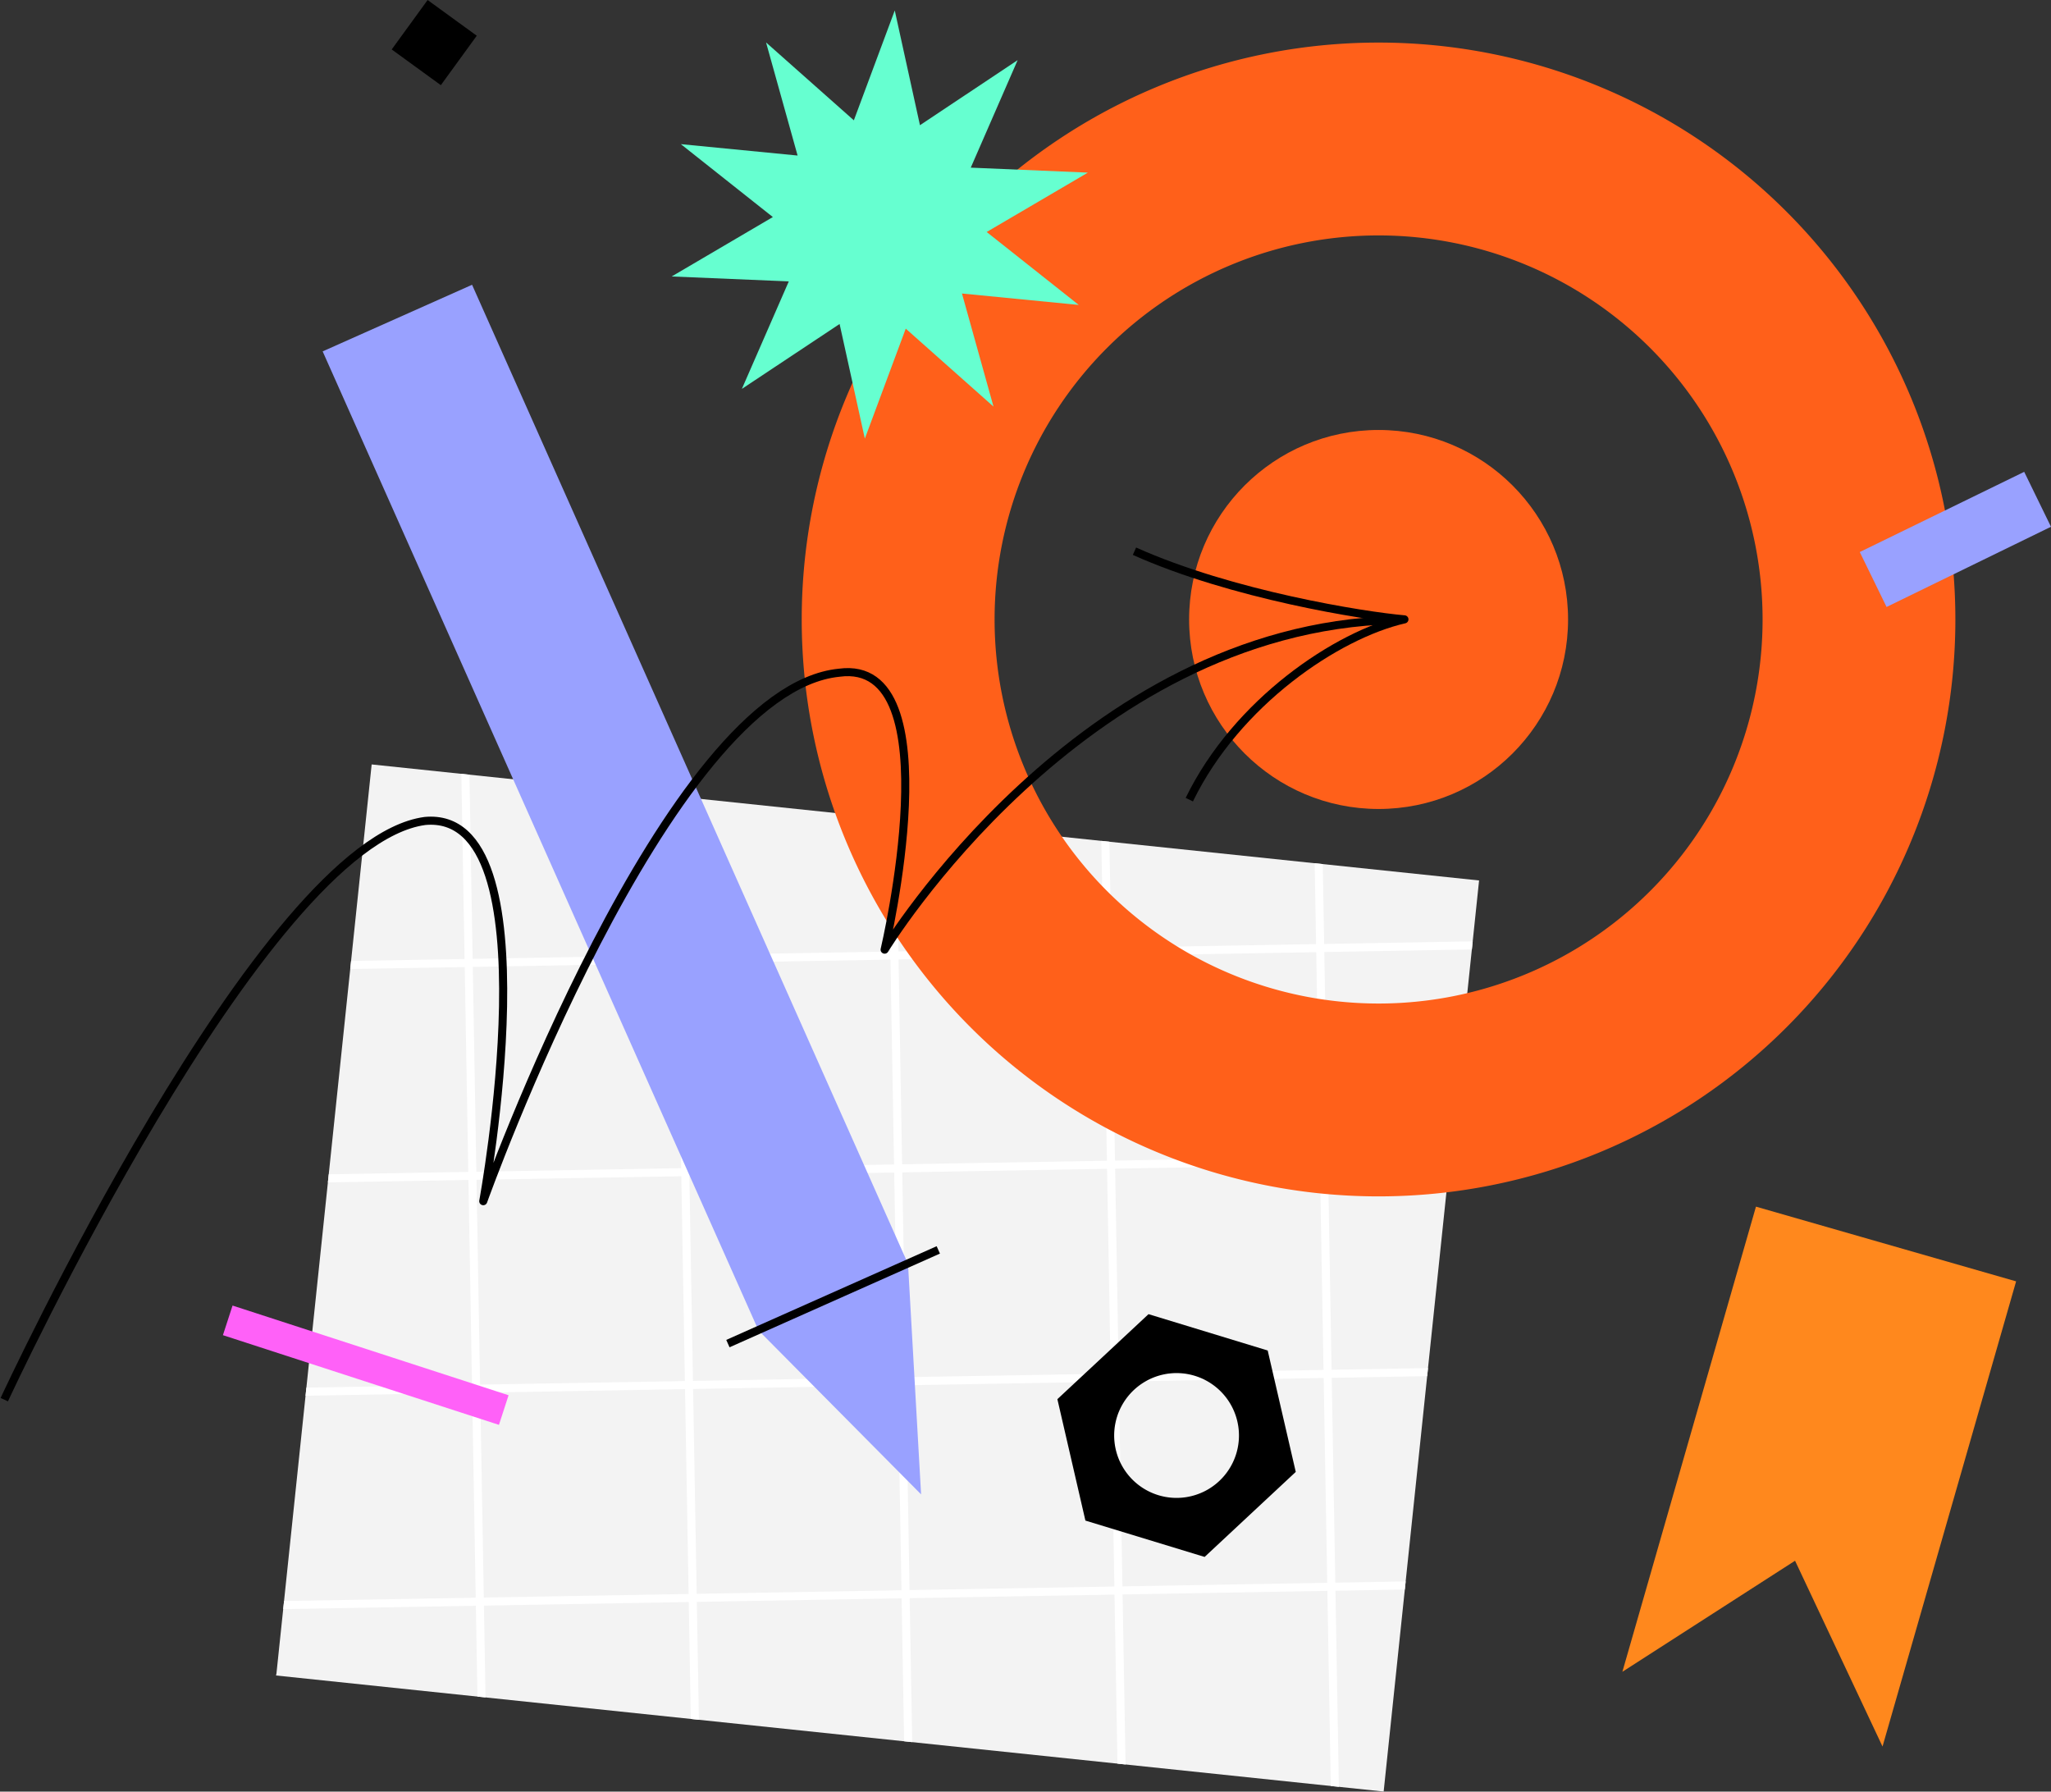
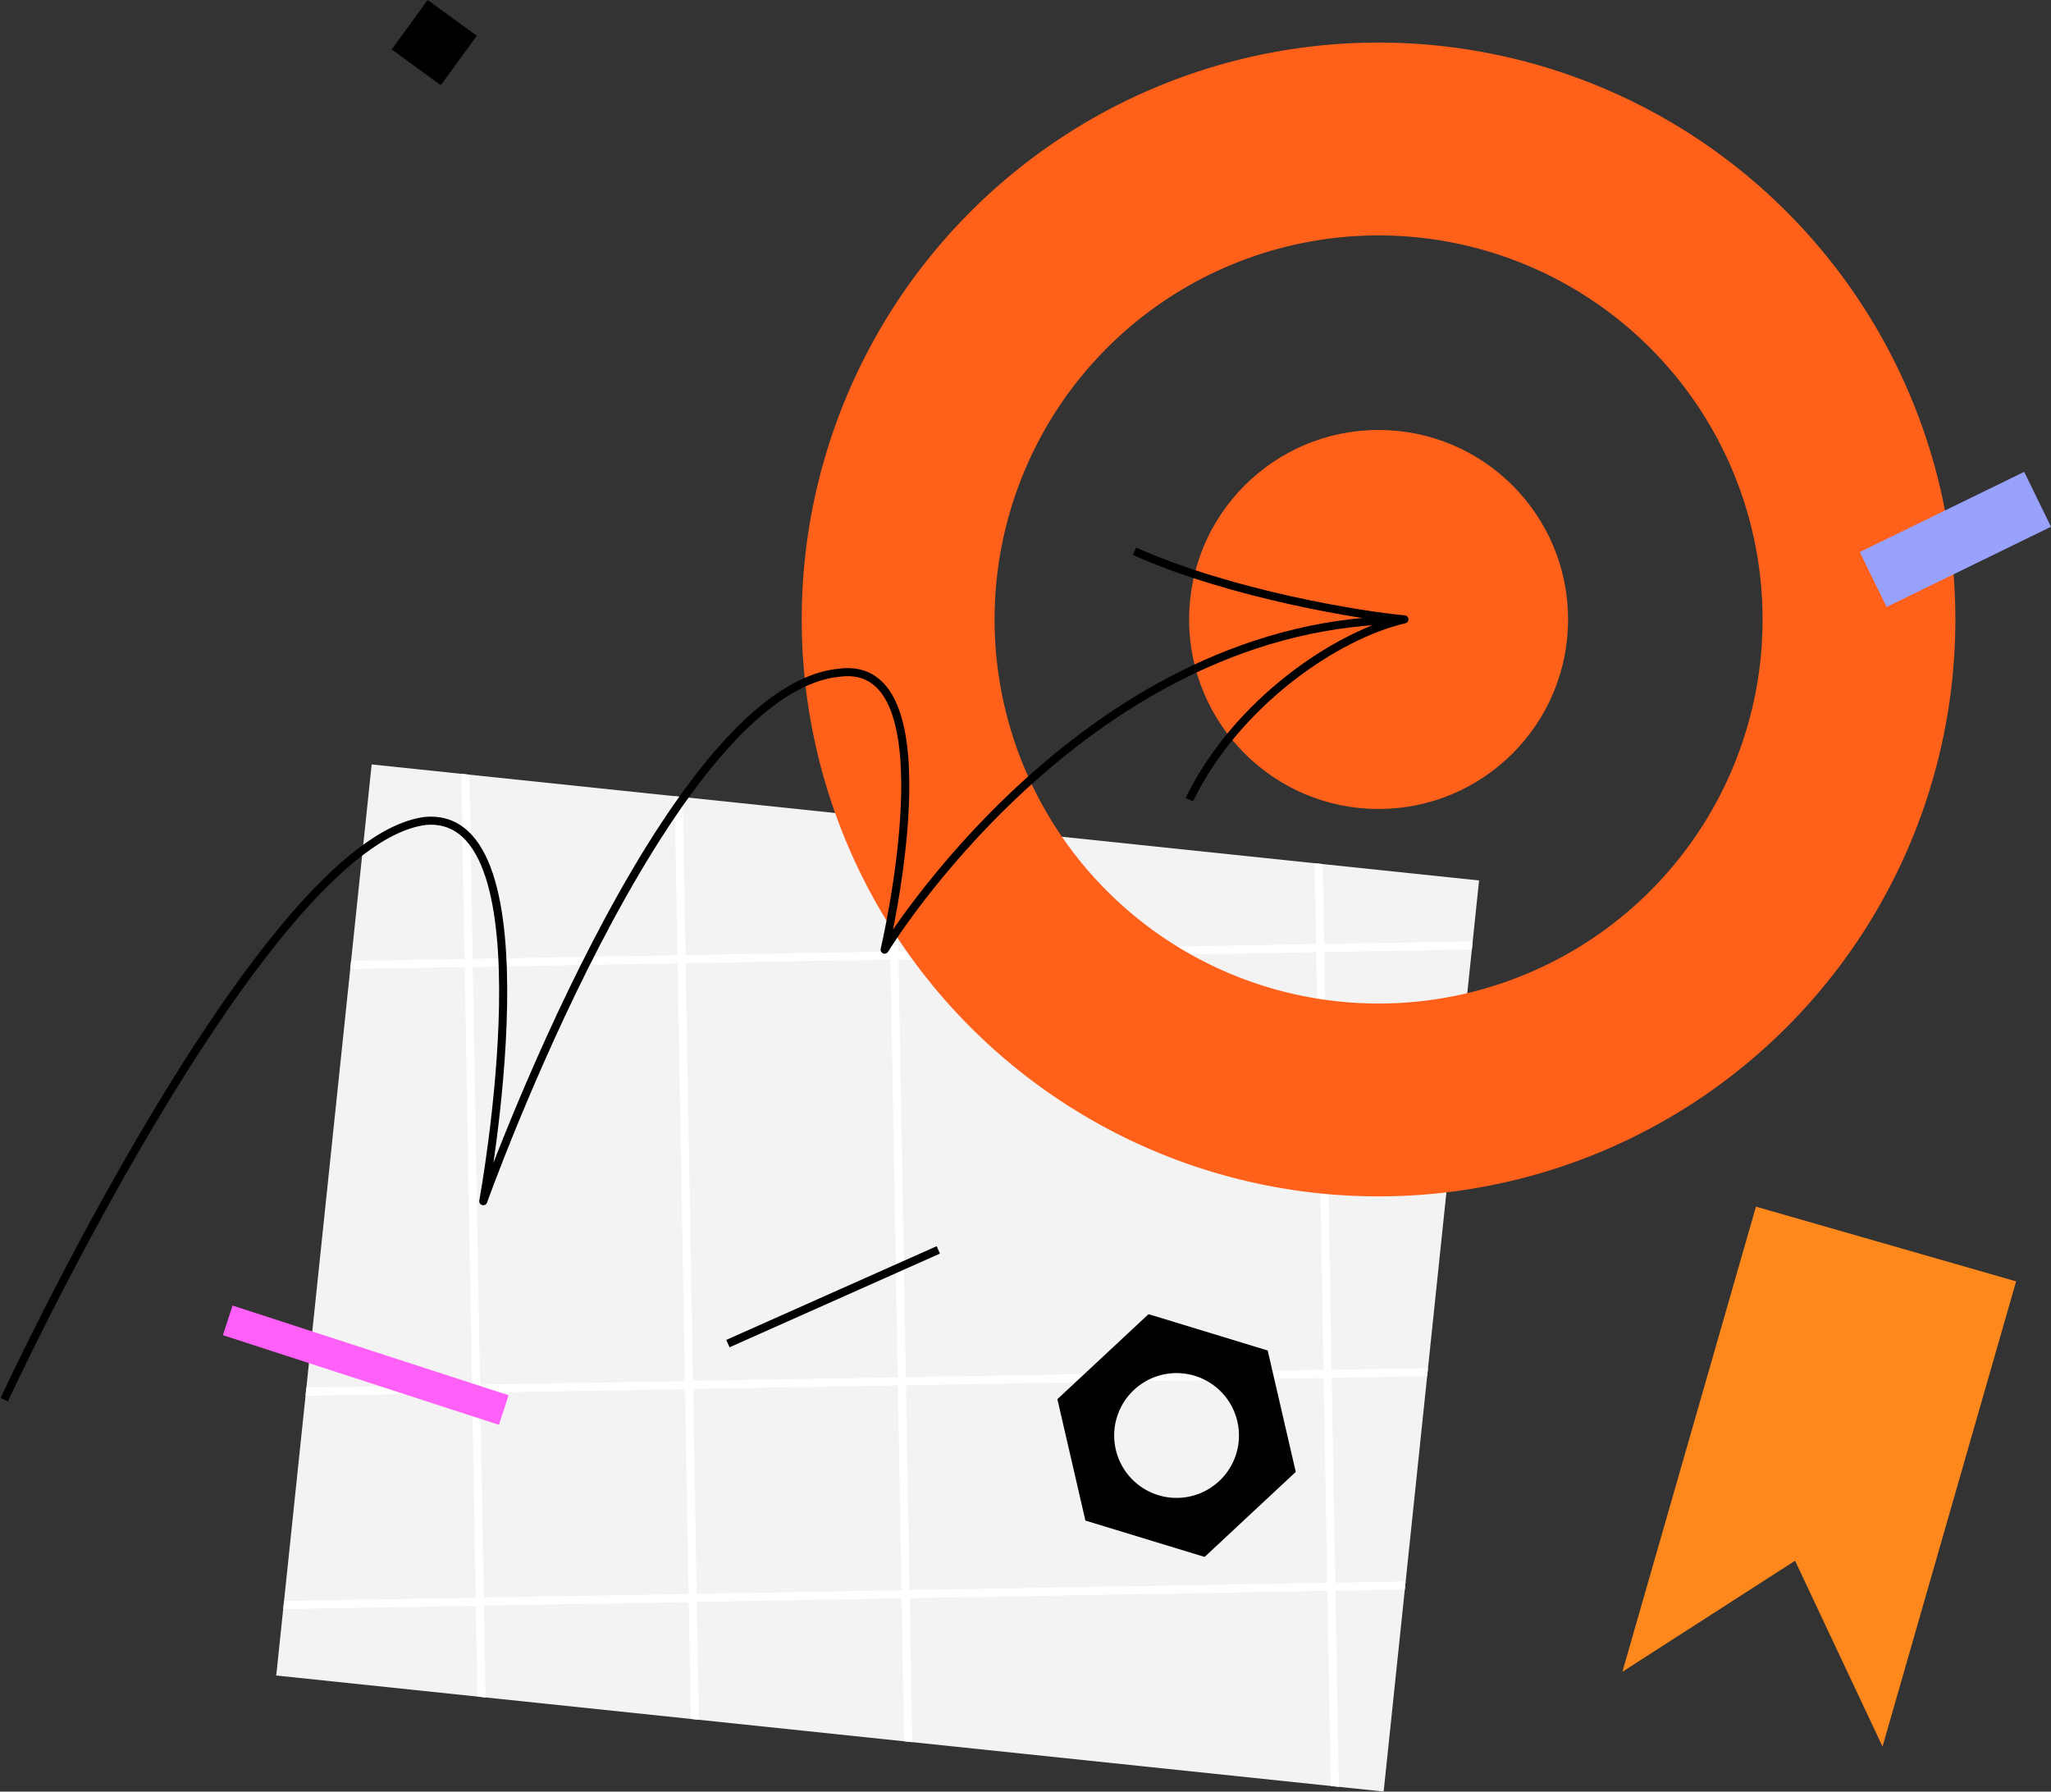
<svg xmlns="http://www.w3.org/2000/svg" id="Warstwa_1" data-name="Warstwa 1" viewBox="0 0 507.89 443.6">
  <rect x="0" y="0" width="507.89" height="443.6" fill="#333333" stroke="none" />
  <defs>
    <style>.cls-1,.cls-4,.cls-8,.cls-9{fill:none;}.cls-2{fill:#f3f3f3;}.cls-3{clip-path:url(#clip-path);}.cls-4{stroke:#fff;stroke-width:2px;}.cls-4,.cls-9{stroke-linejoin:round;}.cls-5{fill:#ff601a;}.cls-6{fill:#66ffd0;}.cls-7{fill:#99a1ff;}.cls-8,.cls-9{stroke:#000;stroke-width:2px;}.cls-8{stroke-miterlimit:10.01;}.cls-10{fill:#ff881d;}.cls-11{fill:#ff61f8;}</style>
    <clipPath id="clip-path">
      <rect class="cls-1" x="103.94" y="178.58" width="226.81" height="275.73" transform="translate(-120.03 499.62) rotate(-84.02)" />
    </clipPath>
  </defs>
  <rect id="Rectangle_279" data-name="Rectangle 279" class="cls-2" x="103.94" y="178.58" width="226.81" height="275.73" transform="translate(-120.03 499.62) rotate(-84.02)" />
  <g class="cls-3">
    <rect id="Rectangle_117" data-name="Rectangle 117" class="cls-4" x="64.24" y="131.12" width="316.33" height="316.33" transform="matrix(1, -0.02, 0.02, 1, -5.02, 3.93)" />
    <line id="Line_70" data-name="Line 70" class="cls-4" x1="66.11" y1="397.48" x2="382.39" y2="391.95" />
    <line id="Line_71" data-name="Line 71" class="cls-4" x1="65.19" y1="344.76" x2="381.47" y2="339.24" />
-     <line id="Line_72" data-name="Line 72" class="cls-4" x1="64.27" y1="292.05" x2="380.55" y2="286.53" />
    <line id="Line_73" data-name="Line 73" class="cls-4" x1="63.35" y1="239.34" x2="379.63" y2="233.81" />
    <line id="Line_74" data-name="Line 74" class="cls-4" x1="62.43" y1="186.62" x2="378.71" y2="181.1" />
    <line id="Line_75" data-name="Line 75" class="cls-4" x1="325.08" y1="129.3" x2="330.6" y2="445.59" />
-     <line id="Line_76" data-name="Line 76" class="cls-4" x1="272.36" y1="130.23" x2="277.89" y2="446.51" />
    <line id="Line_77" data-name="Line 77" class="cls-4" x1="219.65" y1="131.15" x2="225.17" y2="447.43" />
    <line id="Line_78" data-name="Line 78" class="cls-4" x1="166.93" y1="132.07" x2="172.46" y2="448.35" />
    <line id="Line_79" data-name="Line 79" class="cls-4" x1="114.22" y1="132.99" x2="119.74" y2="449.27" />
  </g>
  <path id="Path_296" data-name="Path 296" class="cls-5" d="M341.37,10.54A142.84,142.84,0,1,0,484.21,153.38,142.85,142.85,0,0,0,341.37,10.54Zm0,237.93a95.09,95.09,0,1,1,95.1-95.09,95.08,95.08,0,0,1-95.1,95.09Z" />
  <circle id="Ellipse_84" data-name="Ellipse 84" class="cls-5" cx="341.38" cy="153.38" r="46.92" />
-   <path id="Path_974" data-name="Path 974" class="cls-6" d="M221.57,2.59,227.81,31,252,14.89,240.39,41.51l29,1.23-25.06,14.7L267.13,75.5l-28.92-2.83,7.81,28L224.29,81.37,214.16,108.6l-6.25-28.38-24.2,16.07,11.62-26.62-29-1.22,25.05-14.71L168.6,35.69l28.91,2.82-7.81-28,21.74,19.28Z" />
-   <path id="Path_879-2" data-name="Path 879-2" class="cls-7" d="M224.85,312.92,228.09,370l-40.26-40.6L79.9,87l37-16.49Z" />
  <line id="Line_422-2" data-name="Line 422-2" class="cls-8" x1="180.25" y1="332.67" x2="232.35" y2="309.47" />
  <path id="Path_970" data-name="Path 970" class="cls-9" d="M280.93,136.48c24.13,10.81,56.81,16,66.85,16.87-16.67,3.81-41.54,20.51-53.27,44.64" />
  <path id="Path_992" data-name="Path 992" class="cls-9" d="M1.06,346.55S64.83,208.7,105.23,203.27c32.32-3.05,14.44,94.14,14.44,94.14s45.26-126.65,88.16-130.85c28.33-3.82,11.23,68.57,11.23,68.57s48.36-79.61,126.26-81.6" />
  <path id="Path_889" data-name="Path 889" d="M313.92,334.38l-29.51-9-22.57,21.05,6.94,30.06,29.52,9,22.57-21.05ZM286.84,370.2a15.45,15.45,0,1,1,19.29-10.26h0a15.45,15.45,0,0,1-19.29,10.26Z" />
  <path id="Path_963" data-name="Path 963" class="cls-10" d="M401.75,413.93l33.08-115.17,64.42,18.5L466.17,432.43l-21.66-46Z" />
  <rect id="Rectangle_650-2" data-name="Rectangle 650-2" class="cls-11" x="86.72" y="302.08" width="7.71" height="71.87" transform="translate(-258.89 319.71) rotate(-72)" />
  <rect id="Rectangle_667-2" data-name="Rectangle 667-2" x="99.96" y="3.02" width="15.13" height="15.04" transform="translate(35.8 91.34) rotate(-54)" />
  <rect id="Rectangle_636-2" data-name="Rectangle 636-2" class="cls-7" x="461.56" y="125.99" width="45.3" height="15.13" transform="translate(-9.54 225.78) rotate(-26)" />
</svg>